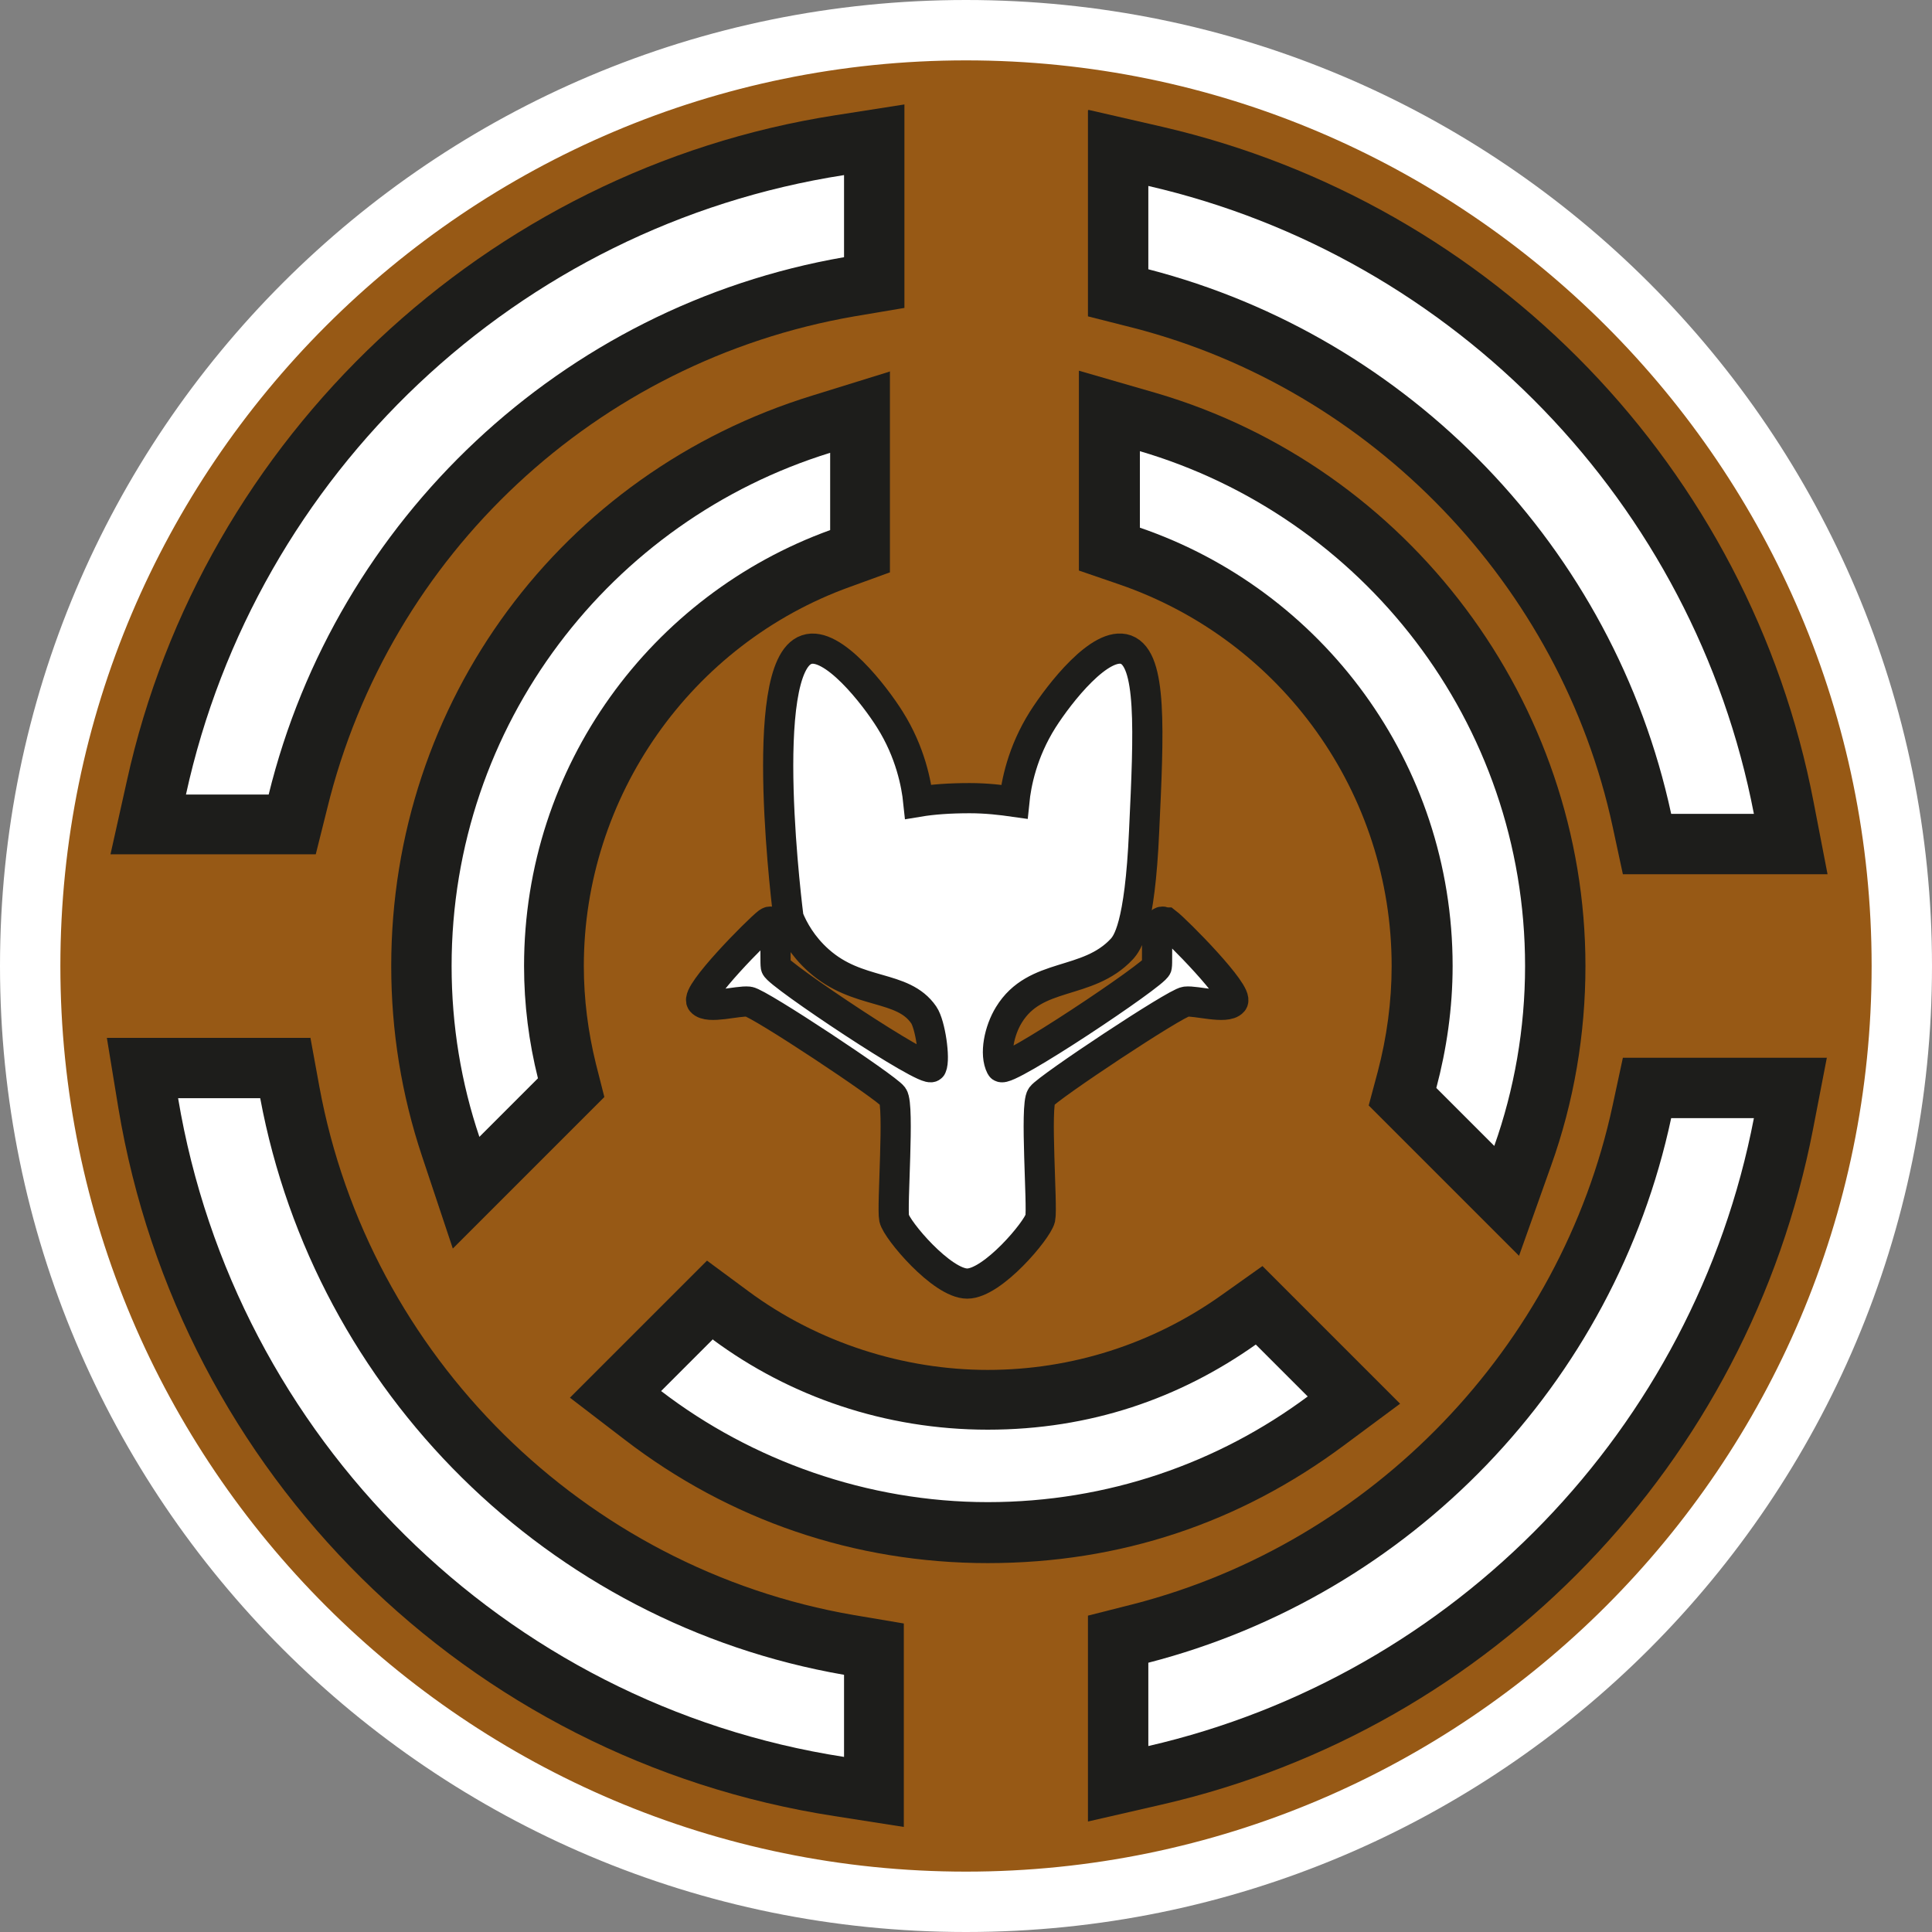
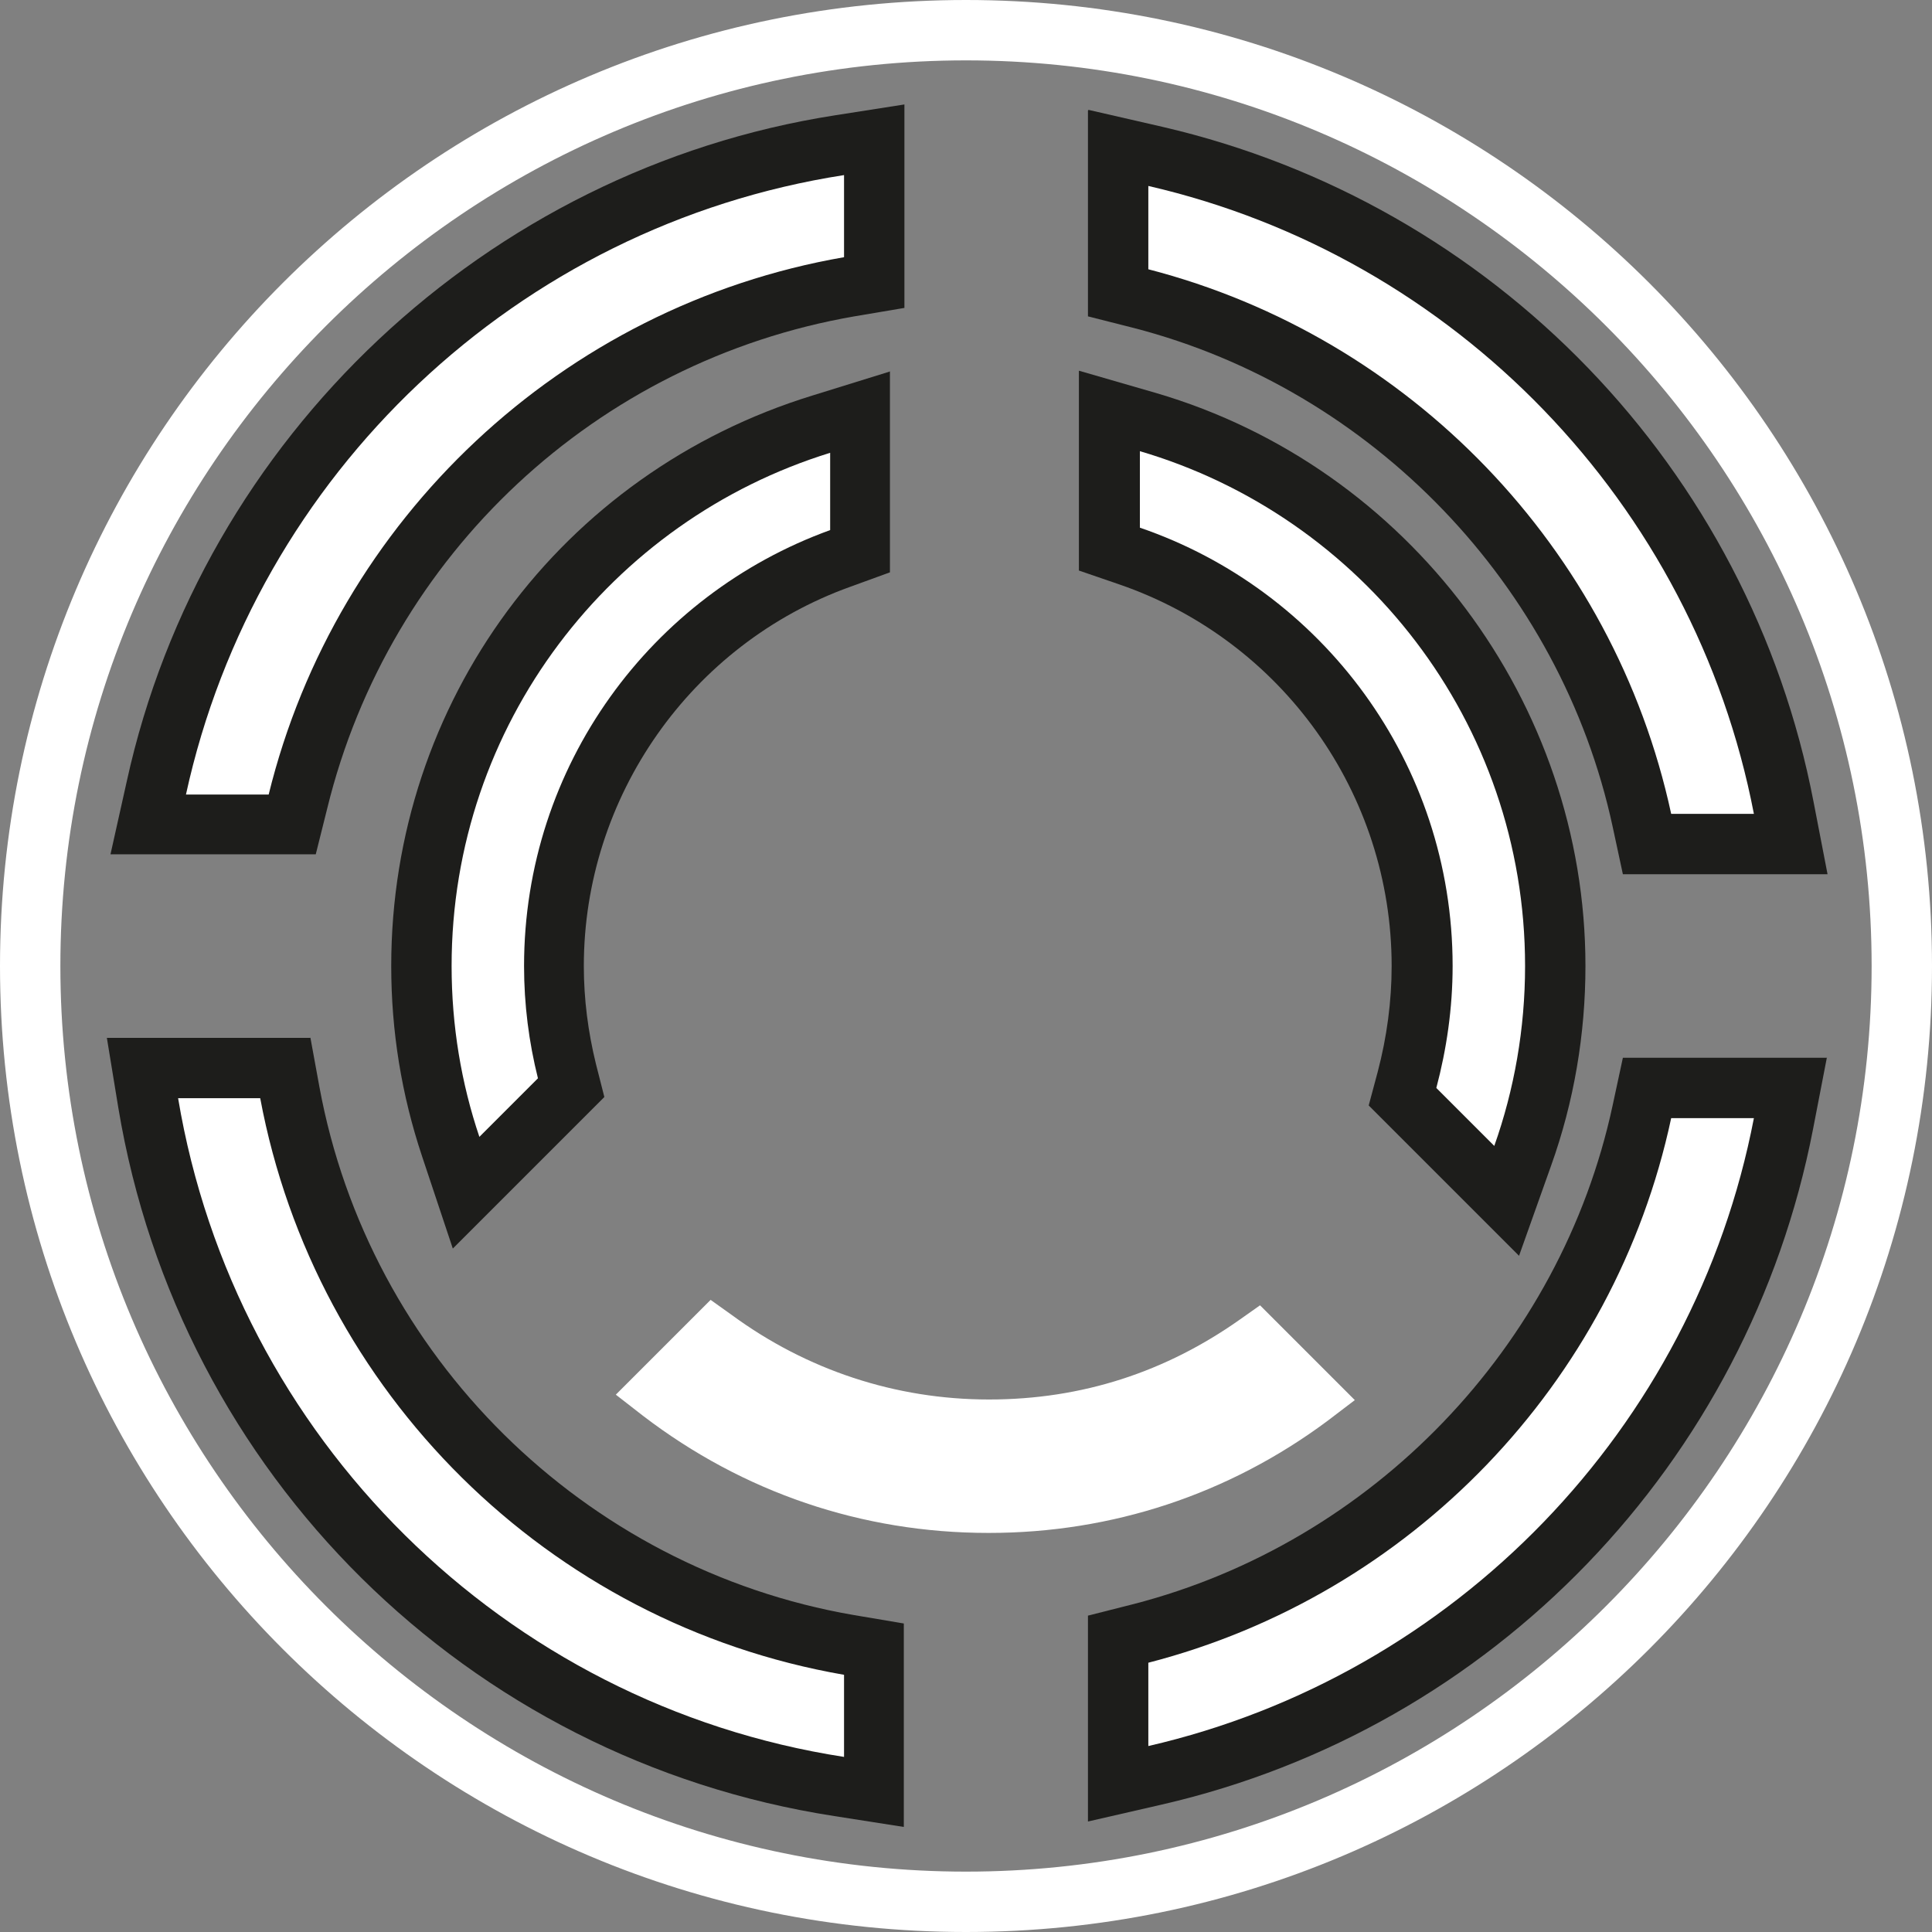
<svg xmlns="http://www.w3.org/2000/svg" id="uuid-50d6921d-463b-4e49-8f49-b10dd5b6ce0c" width="32" height="32" viewBox="0 0 32 32">
  <rect x="0" y="0" width="32" height="32" fill="#808080" stroke="none" />
  <defs>
    <style>.uuid-1aec791a-9e2c-4b1f-81d5-c255770ea3cd{fill:#1d1d1b;}.uuid-ec4a87d2-0776-4575-9748-b24c776210c7,.uuid-b34f19a9-e5b5-4907-90c7-d196a4c3009e{fill:#fff;}.uuid-9cbb96ad-053d-4d9a-8068-b1dfb2e64ea7{fill:#975915;}.uuid-b34f19a9-e5b5-4907-90c7-d196a4c3009e{stroke:#1d1d1b;stroke-miterlimit:10;stroke-width:.5px;}</style>
  </defs>
-   <path class="uuid-9cbb96ad-053d-4d9a-8068-b1dfb2e64ea7" d="M16,31.5C7.45,31.5.5,24.55.5,16S7.45.5,16,.5s15.5,6.95,15.5,15.5-6.95,15.5-15.5,15.5Z" />
  <path class="uuid-ec4a87d2-0776-4575-9748-b24c776210c7" d="M16,1c8.27,0,15,6.73,15,15s-6.73,15-15,15S1,24.27,1,16,7.73,1,16,1M16,0C7.16,0,0,7.16,0,16s7.16,16,16,16,16-7.16,16-16S24.84,0,16,0h0Z" />
  <path class="uuid-ec4a87d2-0776-4575-9748-b24c776210c7" d="M13.9,29.59c-5.87-.91-10.47-5.46-11.44-11.32l-.1-.58h2.37l.08.41c.87,4.66,4.59,8.34,9.26,9.15l.41.07v2.36l-.58-.09Z" />
  <path class="uuid-1aec791a-9e2c-4b1f-81d5-c255770ea3cd" d="M4.31,18.19c.91,4.87,4.77,8.7,9.67,9.55v1.36c-5.63-.87-10.09-5.29-11.03-10.91h1.36M5.14,17.19H1.77l.19,1.16c1.01,6.07,5.78,10.79,11.86,11.73l1.15.18v-3.37l-.83-.14c-4.47-.77-8.03-4.29-8.85-8.75l-.15-.82h0Z" />
  <path class="uuid-ec4a87d2-0776-4575-9748-b24c776210c7" d="M18.52,27.15l.38-.1c4.14-1.07,7.4-4.46,8.3-8.64l.08-.39h2.38l-.11.59c-1.03,5.34-5.11,9.57-10.41,10.79l-.61.14v-2.39Z" />
  <path class="uuid-1aec791a-9e2c-4b1f-81d5-c255770ea3cd" d="M29.05,18.52c-.99,5.14-4.95,9.23-10.03,10.4v-1.38c4.34-1.12,7.72-4.62,8.66-9.02h1.37M30.26,17.52h-3.38l-.17.79c-.86,4-3.98,7.24-7.94,8.26l-.75.19v3.41l1.22-.28c5.49-1.26,9.72-5.66,10.79-11.19l.23-1.19h0Z" />
  <path class="uuid-ec4a87d2-0776-4575-9748-b24c776210c7" d="M2.46,13.66l.13-.61C3.79,7.55,8.34,3.27,13.9,2.41l.58-.09v2.36l-.41.07c-4.46.77-8.05,4.12-9.13,8.52l-.09.38h-2.39Z" />
  <path class="uuid-1aec791a-9e2c-4b1f-81d5-c255770ea3cd" d="M13.98,2.9v1.36c-4.67.81-8.41,4.34-9.53,8.9h-1.37C4.24,7.85,8.57,3.74,13.98,2.9M14.98,1.73l-1.15.18C8.06,2.81,3.35,7.24,2.1,12.94l-.27,1.21h3.4l.19-.76c1.03-4.21,4.46-7.41,8.73-8.15l.83-.14v-.84s0-1.36,0-1.36v-1.17h0Z" />
  <path class="uuid-ec4a87d2-0776-4575-9748-b24c776210c7" d="M27.28,13.98l-.08-.4c-.9-4.18-4.16-7.57-8.3-8.64l-.38-.1v-2.39l.61.14c5.3,1.22,9.38,5.46,10.41,10.79l.11.59h-2.38Z" />
  <path class="uuid-1aec791a-9e2c-4b1f-81d5-c255770ea3cd" d="M19.02,3.08c5.08,1.17,9.04,5.26,10.03,10.4h-1.37c-.95-4.4-4.33-7.9-8.66-9.02v-1.38M18.02,1.83v3.41l.75.19c3.96,1.02,7.08,4.27,7.94,8.26l.17.79h3.39l-.23-1.19c-1.06-5.53-5.3-9.92-10.79-11.19l-1.22-.28h0Z" />
  <path class="uuid-ec4a87d2-0776-4575-9748-b24c776210c7" d="M16.37,25.39c-2.09,0-4.06-.67-5.72-1.94l-.45-.35,1.57-1.57.35.25c1.24.91,2.71,1.4,4.26,1.4s2.93-.46,4.15-1.32l.34-.24,1.57,1.57-.46.35c-1.63,1.21-3.56,1.85-5.6,1.85Z" />
-   <path class="uuid-1aec791a-9e2c-4b1f-81d5-c255770ea3cd" d="M11.81,22.19c1.27.94,2.85,1.49,4.55,1.49s3.18-.52,4.44-1.41l.86.86c-1.48,1.1-3.31,1.75-5.3,1.75s-3.91-.69-5.41-1.84l.86-.86M11.72,20.87l-.61.61-.86.86-.81.81.9.69c1.74,1.34,3.82,2.05,6.02,2.05s4.18-.67,5.9-1.95l.93-.69-.82-.82-.86-.86-.6-.6-.69.49c-1.13.8-2.47,1.23-3.86,1.23s-2.81-.45-3.96-1.3l-.69-.51h0Z" />
  <path class="uuid-ec4a87d2-0776-4575-9748-b24c776210c7" d="M7.47,18.99c-.32-.96-.49-1.97-.49-2.99,0-4.15,2.66-7.76,6.63-8.97l.65-.2v2.3l-.33.12c-2.83,1.03-4.74,3.74-4.74,6.75,0,.58.07,1.17.21,1.74l.07.27-1.74,1.74-.26-.77Z" />
  <path class="uuid-1aec791a-9e2c-4b1f-81d5-c255770ea3cd" d="M13.75,7.51v1.27c-2.96,1.07-5.07,3.9-5.07,7.22,0,.64.08,1.26.23,1.86l-.97.97c-.3-.89-.46-1.84-.46-2.83,0-4,2.64-7.38,6.27-8.5M14.75,6.15l-1.29.4c-4.17,1.28-6.98,5.08-6.98,9.45,0,1.08.17,2.13.51,3.15l.51,1.53,1.14-1.14.97-.97.4-.4-.14-.55c-.13-.53-.2-1.07-.2-1.62,0-2.8,1.77-5.33,4.41-6.28l.66-.24v-3.33h0Z" />
  <path class="uuid-ec4a87d2-0776-4575-9748-b24c776210c7" d="M23.22,18.16l.08-.28c.17-.62.25-1.25.25-1.88,0-3.06-1.95-5.79-4.84-6.79l-.34-.12v-2.29l.64.19c3.97,1.16,6.75,4.87,6.75,9.01,0,1.08-.18,2.14-.54,3.15l-.26.75-1.73-1.73Z" />
  <path class="uuid-1aec791a-9e2c-4b1f-81d5-c255770ea3cd" d="M18.87,7.47c3.69,1.08,6.39,4.49,6.39,8.53,0,1.04-.18,2.05-.51,2.98l-.96-.96c.17-.64.27-1.32.27-2.02,0-3.37-2.17-6.23-5.18-7.26v-1.27M17.87,6.14v3.31l.67.23c2.7.93,4.51,3.47,4.51,6.32,0,.59-.08,1.18-.23,1.75l-.15.56.41.41.96.96,1.12,1.12.53-1.49c.38-1.06.57-2.18.57-3.31,0-4.36-2.92-8.26-7.11-9.49l-1.28-.37h0Z" />
-   <path class="uuid-b34f19a9-e5b5-4907-90c7-d196a4c3009e" d="M19.29,15.28c-.17-.13-.11.62-.13.73-.02.12-2.52,1.79-2.58,1.66-.11-.21-.03-.6.13-.86.44-.72,1.3-.48,1.87-1.09.09-.1.3-.36.37-1.95.08-1.69.13-2.85-.3-3.01-.42-.15-1.1.72-1.38,1.16-.34.54-.44,1.06-.47,1.36-.21-.03-.46-.06-.74-.06-.33,0-.61.02-.85.06-.03-.29-.13-.82-.47-1.36-.25-.4-.95-1.31-1.38-1.16-.84.28-.3,4.44-.3,4.44.08.2.23.47.5.71.65.58,1.39.39,1.74.9.11.16.19.73.13.86-.06.13-2.56-1.54-2.58-1.66-.02-.12.04-.86-.13-.73-.17.13-1.21,1.18-1.1,1.31.11.13.6-.02.78,0,.17.02,2.28,1.42,2.39,1.57.11.15-.02,1.83.02,2.02.04.19.79,1.08,1.21,1.08s1.16-.88,1.21-1.08c.04-.19-.09-1.87.02-2.02.11-.15,2.22-1.55,2.39-1.57.17-.02.67.13.78,0,.11-.13-.93-1.18-1.1-1.31ZM19.89,15.86s-.03.03-.05.05c.01-.01.03-.03.05-.05ZM19.8,15.95s-.01.01-.01.01c0,0,0,0,.01-.01Z" />
</svg>